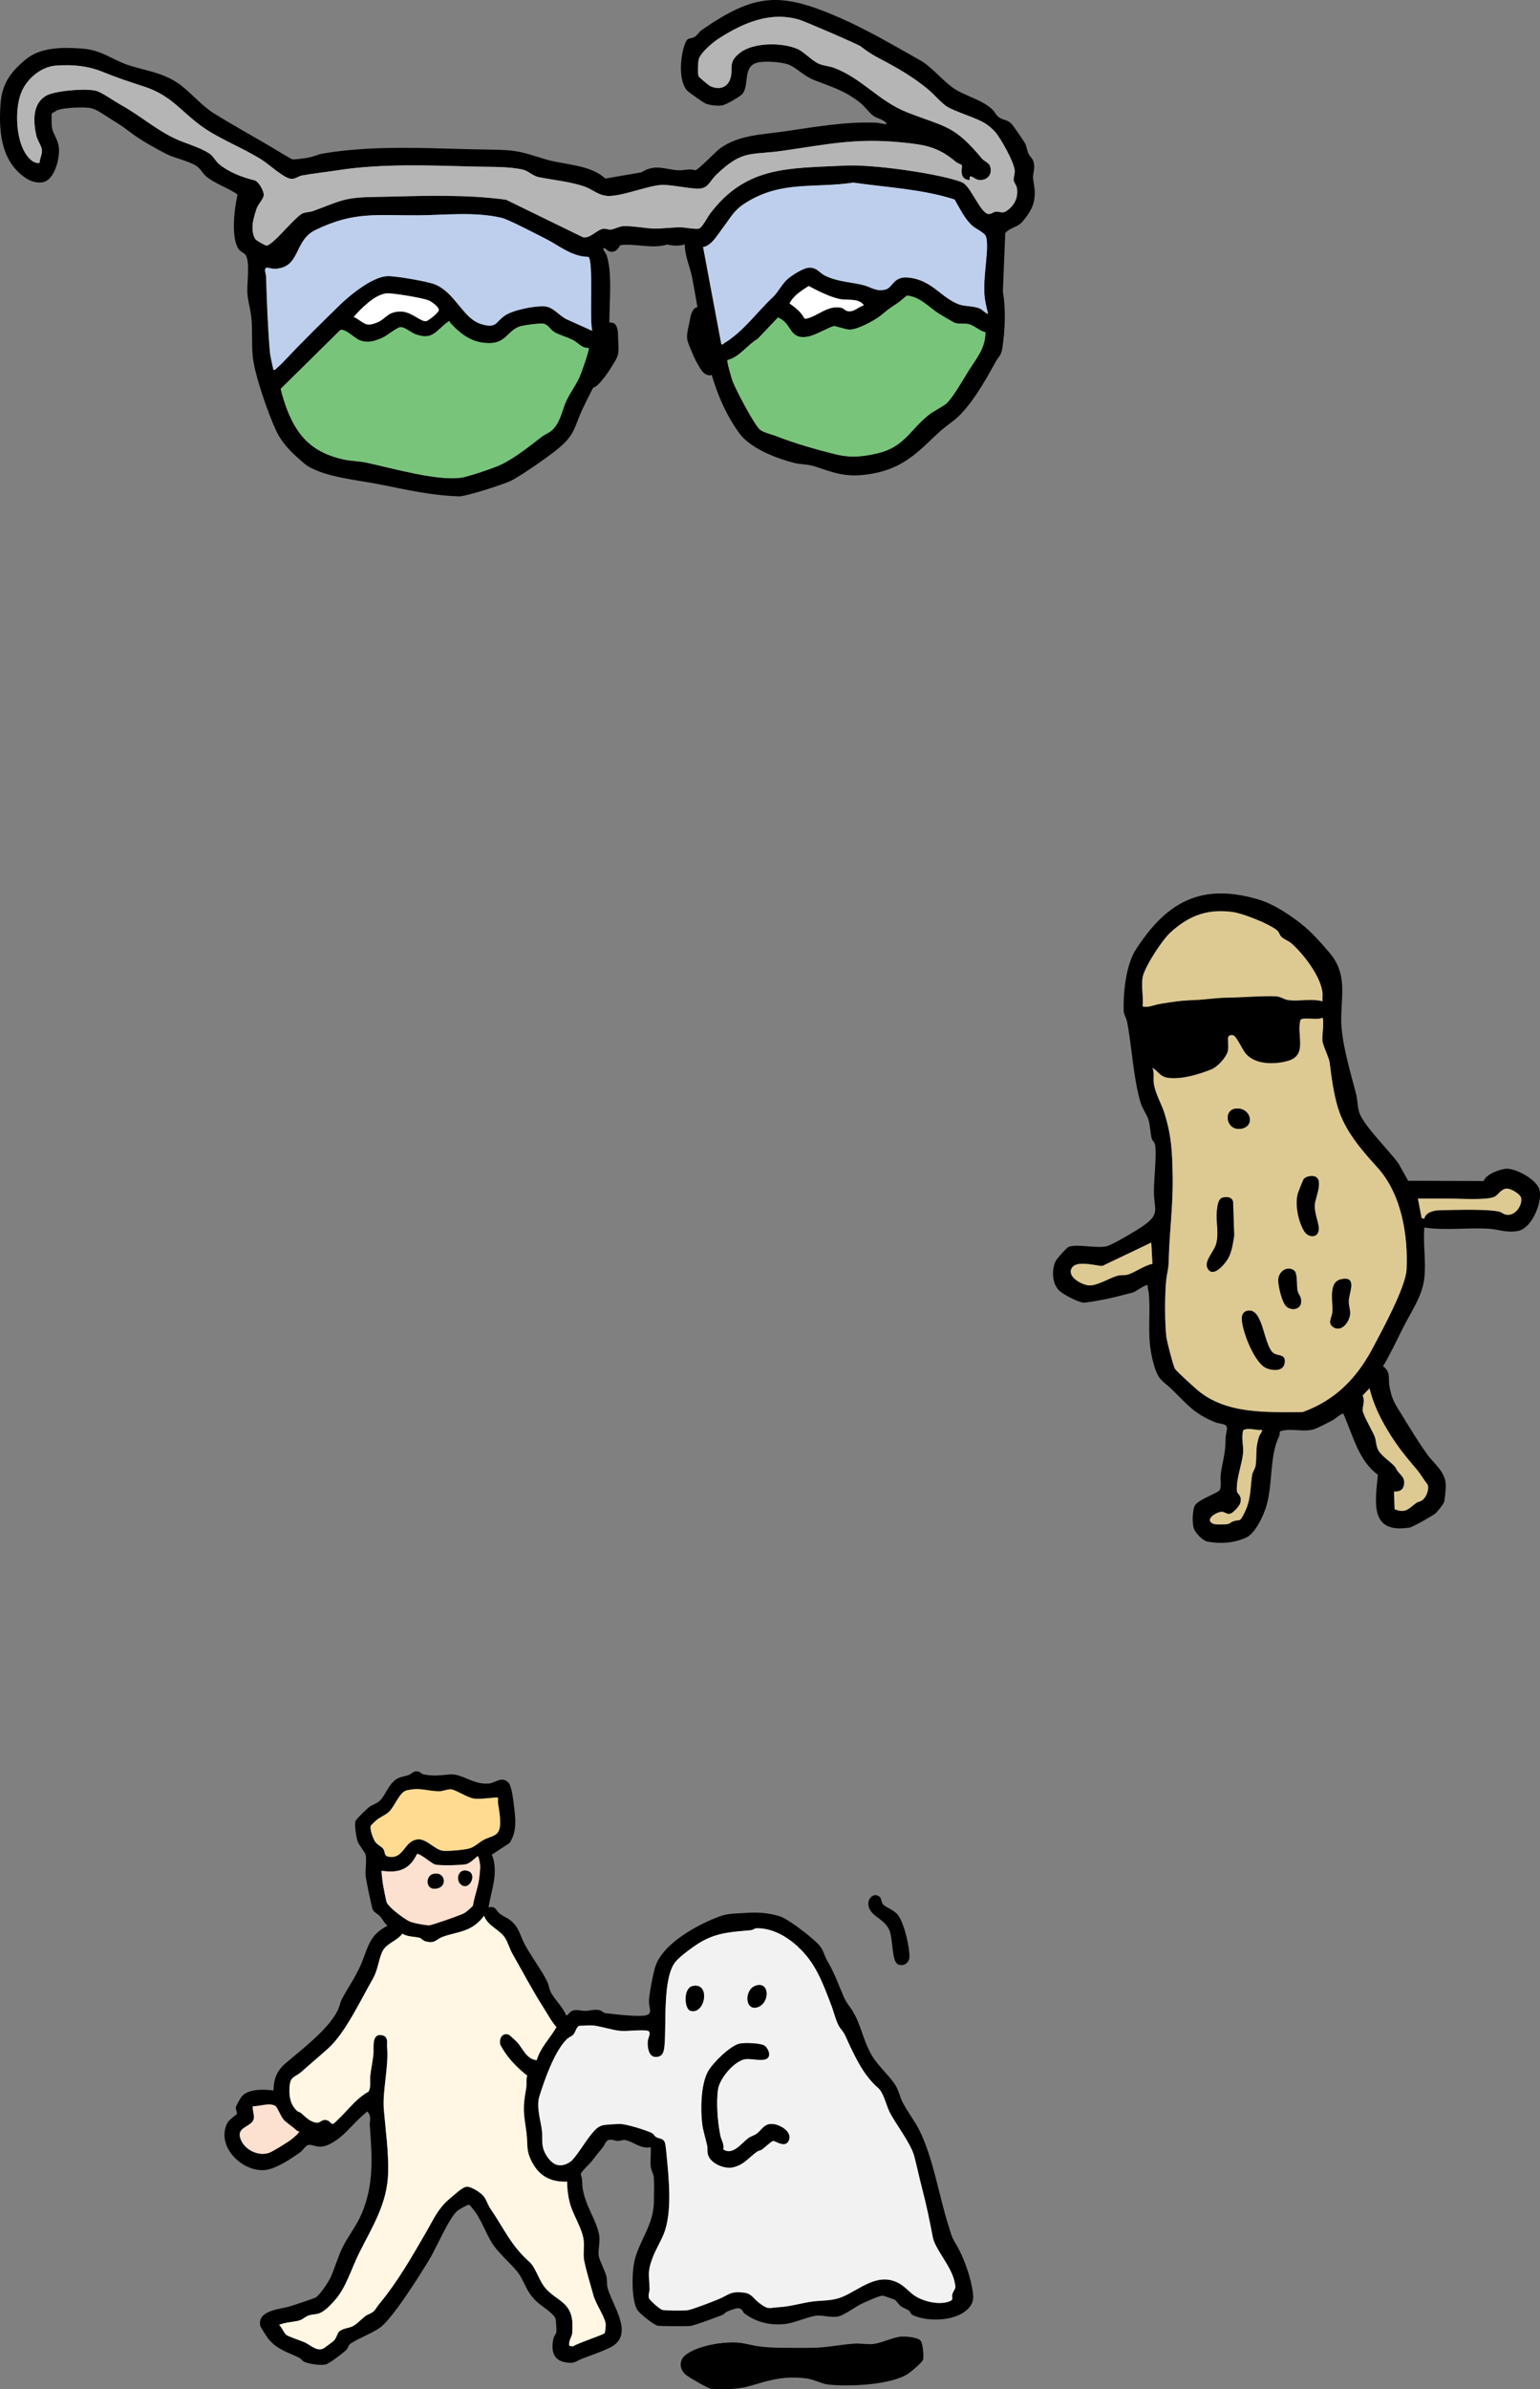
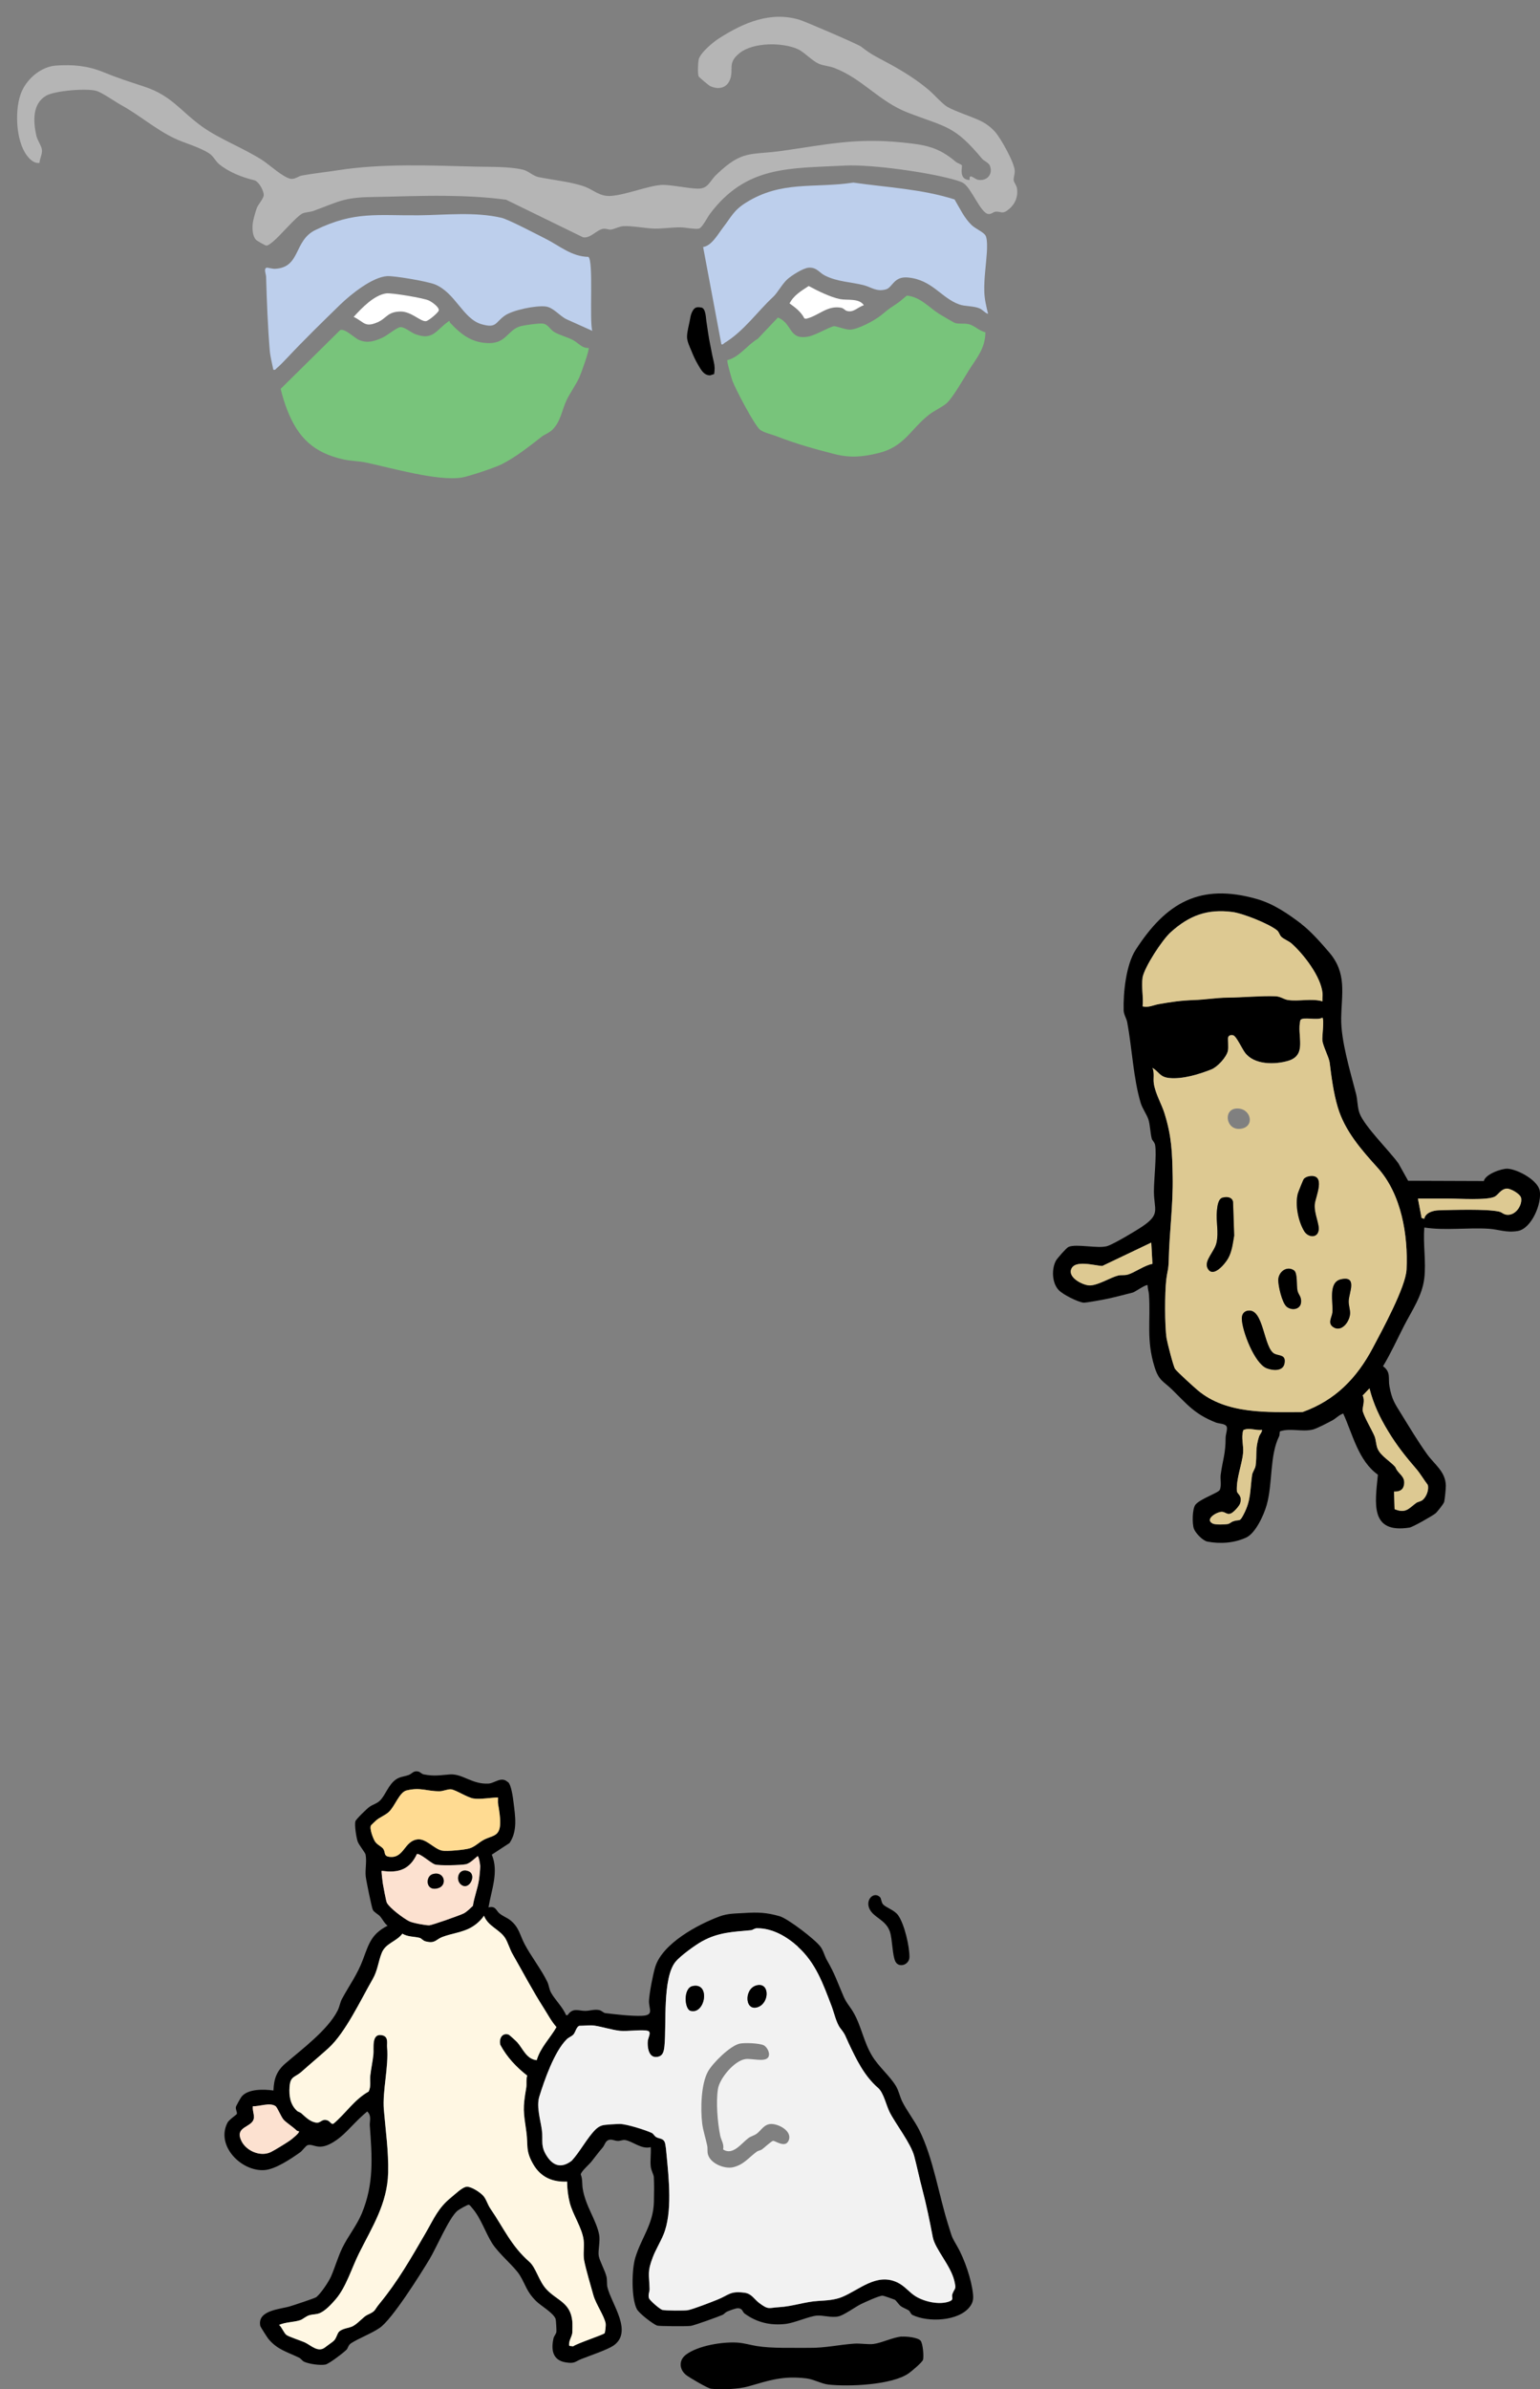
<svg xmlns="http://www.w3.org/2000/svg" id="_レイヤー_2" data-name="レイヤー 2" viewBox="0 0 233.7 362.46">
  <rect x="0" y="0" width="233.7" height="362.46" fill="#808080" stroke="none" />
  <defs>
    <style>
      .cls-1 {
        fill: #bdcfec;
      }

      .cls-2 {
        fill: #b5b5b5;
      }

      .cls-3 {
        fill: #fff;
      }

      .cls-4 {
        fill: #fff7e3;
      }

      .cls-5 {
        fill: #fce1d0;
      }

      .cls-6 {
        fill: #f2f2f2;
      }

      .cls-7 {
        fill: #78c47b;
      }

      .cls-8 {
        fill: #ddc992;
      }

      .cls-9 {
        fill: #ffdb92;
      }
    </style>
  </defs>
  <g id="_デザイン" data-name="デザイン">
    <g>
      <g>
-         <path d="M155.6,21.83c.18.34.25,1,.47,1.47.32.67.74.65.86,1.73.08.79-.22,1.44-.16,1.99.13,1.2.4,1.87.17,3.32-.2,1.25-1.01,2.4-1.83,3.34-.67.78-1.9.87-2.56,1.69l-.36,8.83c.47,2.85.33,5.66-.06,8.47-.18,1.33-.57,1.37-1.06,2.26-1.54,2.83-3.98,7.13-6.51,9-1.83,1.35-2.27,1.84-3.86,3.34-2.79,2.64-5.04,4.11-8.98,4.69-3.33.48-5.04-.19-8.02-1.19-1.07-.36-2.18-.29-3.16-.54-2.76-.7-6.7-2.22-8.38-4.55-4.99-6.91-5.55-15.63-7.15-23.68-.32-1.6-1.1-3.18-1.09-4.91-.95.25-1.73.21-2.67,0-2.27.72-4.78-.2-7.12.1-.39.65-.83,1.2-1.67.94-.34-.1-.52-.54-.92-.48.02.43.36.63.51,1.06,1.16,3.49.02,9.4.59,13.22-.71,3.67-2.63,6.7-4.19,10.02-1.44,3.05-1.07,3.95-4.01,6.32-1.36,1.1-5.41,3.94-6.95,4.69-1.13.54-6.8,2.37-7.84,2.34-4.26-.13-8.09-1.04-12.2-1.85-3.22-.63-8.07-1.05-10.86-2.81-.25-.16-1.39-1.17-1.69-1.45-1.2-1.09-2.3-2.36-2.99-3.84-1.23-2.64-3.32-8.59-3.57-11.39-.16-1.85-.01-3.85-.19-5.71-.12-1.33-.56-2.6-.62-3.95-.06-1.31.45-4.72-.29-5.66-.26-.33-.77-.42-1.09-.94-1.11-1.82-.58-6.12-.1-8.19-1.44-1.03-3.54-1.67-4.85-2.83-.44-.39-.78-1.1-1.37-1.49-1.22-.79-3.19-1.15-4.49-1.79-1.35-.66-3.81-2.06-5.01-2.93s-1.62-1.26-2.94-2.05c-.84-.5-2.55-1.74-3.39-1.97-1.05-.28-4.03-.13-5.08.19-.38.12-.68.38-1.03.54-.12.21-.06,1.87,0,2.23.18.99.98,1.77,1.06,3.18.09,1.55-.7,4.79-2.5,5.06-1.17.18-2.15-.3-3.04-1C.1,24.06-.2,19.71.08,15.77c.21-3.07,1.57-4.92,3.9-6.81,2.3-1.86,5.7-1.8,8.58-1.58,2.82.22,4.39,1.62,6.78,2.45,2.58.89,5,1.06,7.49,2.67,1.84,1.19,3.6,3.41,5.53,4.63,3.17,1.99,6.52,3.78,9.76,5.75.31.19,2.1,1.26,2.23,1.29.39.07,1.86-.16,2.34-.24.8-.13,1.67-.54,2.31-.64,8.41-1.41,16.99-.69,25.46-.59,3.93.05,4.53.29,8.17,1.42,2.96.92,6.87.79,9.23,2.97l5.46-.94c2.19-1.36,3.53-.43,5.6-.32.95.05,1.69-.29,2.58,0,.48-.04,3.07-2.82,3.84-3.37,2.8-1.98,6.29-2.04,9.51-2.5,4.69-.67,9.39-1.55,14.19-1.34.53.02,1.03.26,1.56.19-.45-.7-1.38-.77-2.02-1.21s-1.29-1.39-1.95-1.93c-2.4-1.95-4.43-2.48-7.16-3.55-1.25-.49-2.36-1.6-3.52-2.2-1-.52-3.64-.68-4.8-.47-2.55.47-1.38,3.36-2.45,4.75-.35.45-2.44,1.64-3.03,1.77-.7.15-1.87,0-2.55-.24-.33-.12-2.58-1.71-2.83-1.98-1.41-1.5-1.04-5.36-.32-7.15.42-1.04.71-.6,1.42-.99.39-.21.72-.8,1.13-1.08,8.17-5.64,11.97-5.75,21-1.8,4.09,1.79,8.28,4.26,12.19,6.46,1.53.86,3.3,2.96,4.8,4.06,1.74,1.27,4.47,1.82,6.07,3.35.38.37.59.9,1.02,1.2.84.58,1.38.22,2.18,1.33.37.51,1.6,2.29,1.82,2.7ZM130.66,7.06c-.4-.32-8.49-3.81-9.33-4.06-4.46-1.32-8.52.46-12.22,2.82-.9.58-2.83,2.19-3.08,3.2-.11.46-.19,2.27.01,2.6.08.12,1.5,1.33,1.71,1.43,1.18.56,2.49.38,3.02-.95.65-1.63-.47-2.5,1.48-4.06,2.06-1.64,6.53-1.64,8.85-.57.95.44,2.11,1.74,3.16,2.2.7.3,1.59.35,2.33.63,4.3,1.64,6.79,5.08,11.14,6.77,5.92,2.3,7.06,1.92,11.33,7.04.23.27.96.58,1.14.99.56,1.33-.45,2.44-1.8,2.17-.53-.1-1.4-1.11-1.25.04-1.76-.05-1.07-2.01-1.19-2.23-.1-.16-.68-.33-.93-.54-2.65-2.26-4.65-2.58-8.15-2.93-7.03-.71-11.43.31-18.09,1.26-4.96.71-6.06-.21-10.06,3.61-1.09,1.04-1.23,2.17-2.86,2.14-1.52-.03-4.25-.65-5.53-.56-2.03.14-5.28,1.48-7.59,1.66-1.73.14-2.69-.92-3.97-1.39-2.01-.74-4.93-1.04-7.04-1.46-.88-.18-1.52-.92-2.38-1.13-2.05-.49-4.98-.4-7.12-.46-6.9-.18-14.24-.49-20.91.54-1.8.28-3.7.48-5.48.8-.58.1-1.06.58-1.69.51-1.09-.11-3.38-2.22-4.37-2.85-2.83-1.8-6.4-3.14-9.03-5.01-3.32-2.35-4.66-4.74-8.84-6.12-2.4-.79-3.89-1.25-6.27-2.22-2.36-.96-4.61-1.16-7.16-.98-2.19.16-4.28,1.89-5.17,3.87-1.16,2.57-.95,7.52.76,9.77.45.6,1.09,1.25,1.92,1.12.02-.64.41-1.26.37-1.91-.05-.69-.69-1.45-.87-2.28-.45-2.09-.6-4.76,1.48-5.99,1.33-.78,6.19-1.17,7.65-.74.91.27,2.79,1.61,3.76,2.15,2.74,1.5,5.17,3.65,8.07,5.04,1.61.77,3.73,1.29,5.28,2.29.67.44.92,1.14,1.51,1.63,1.45,1.21,3.55,2.02,5.32,2.44.69.17,1.48,1.64,1.45,2.26-.03.56-.78,1.32-1.04,1.94-.16.39-.54,1.75-.6,2.17-.11.78-.1,1.98.42,2.62.16.2,1.45.93,1.65.93.26,0,.79-.45,1.02-.64,1.06-.86,3.48-3.78,4.44-4.24.42-.2,1.13-.19,1.65-.38,3.78-1.38,4.55-2.04,8.79-2.11,3.74-.06,7.5-.23,11.25-.18,3.11.03,6.12.16,9.2.59l11.68,5.7c1.12.19,2.06-1.11,3-1.28.48-.09.8.15,1.2.11.51-.04,1.23-.48,1.9-.52,1.38-.07,3.38.36,4.8.37,1.16.01,2.59-.21,3.89-.19.73,0,2.13.31,2.76.2.51-.09,1.31-1.72,1.68-2.21,5.53-7.38,12.06-6.92,20.52-7.36,4.01-.21,13,1.05,16.92,2.24.3.09.8.26,1.05.42,1.25.8,2.64,4.62,3.82,4.69.46.02.73-.34,1.1-.36.83-.05.96.47,1.98-.37.93-.77,1.39-1.83,1.25-3.05-.07-.6-.47-.95-.52-1.33s.18-.93.16-1.44c-.05-1.23-2.11-4.92-2.97-5.9-.62-.7-1.36-1.26-2.2-1.67-1.4-.68-3.87-1.45-5.06-2.14-.73-.43-2.04-1.91-2.8-2.55-1.82-1.53-3.68-2.7-5.75-3.85-1.91-1.06-2.8-1.37-4.55-2.75ZM149.93,47.61c-.28-1.16-.54-2.22-.57-3.41-.05-2,.26-3.93.39-5.9.04-.64.08-1.88-.15-2.45-.25-.62-1.54-1.09-2.17-1.7-1.13-1.09-1.79-2.55-2.58-3.88-4.96-1.59-10.24-1.82-15.36-2.56-5.98.89-10.89-.35-16.31,3.05-1.86,1.17-2.23,2.17-3.45,3.75-.79,1.03-1.77,2.81-3.04,2.97l2.77,14.76c.29.09.31-.1.46-.19,2.96-1.81,4.99-4.77,7.4-7,.64-.6,1.37-1.97,2.14-2.66.64-.58,2.4-1.71,3.24-1.77,1.23-.09,1.61.76,2.47,1.19,1.92.96,3.99.96,5.92,1.47,1.15.3,1.93,1.04,3.37.62.98-.29,1.16-2,3.34-1.79,3.66.36,4.98,3.07,7.74,4.08.88.32,2.15.21,3.09.6.48.2.79.67,1.29.83ZM89.29,38.97c-2.61-.06-4.4-1.71-6.54-2.78-1.32-.66-5.57-2.9-6.64-3.15-4.06-.94-8.44-.42-12.54-.38-6.36.06-9.76-.65-15.69,2.23-3.34,1.62-2.2,5.67-6.12,5.89-.43.02-1.15-.2-1.27-.17-.51.12-.11.94-.1,1.36.11,3.72.25,7.52.56,11.23.08.93.36,1.97.54,2.89.32.08.37-.13.55-.27.37-.28,1.2-1.16,1.58-1.56,2.57-2.72,5.34-5.44,8.02-8.05,1.59-1.55,4.89-4.21,7.15-4.32,1.17-.06,6.1.79,7.21,1.25,3.11,1.26,4.26,5.22,7.07,6.04,2.31.67,2.07-.26,3.53-1.29,1.24-.87,4.7-1.56,6.18-1.4,1.21.13,2.14,1.45,3.22,1.95l3.89,1.75c-.47-1.55.21-10.63-.59-11.22ZM131.08,46.31c-.71-1.11-2.52-.72-3.59-.93-1.46-.28-3.47-1.28-4.78-1.99-1.11.74-2.27,1.42-2.9,2.64.89.64,1.74,1.27,2.25,2.28l.24.05c1.95-.45,3.22-2.08,5.35-1.67.37.07.55.37.83.47,1.01.33,1.7-.57,2.59-.85ZM58.61,44.51c-1.85.25-3.73,2.24-4.94,3.56,1.62.8,1.67,1.66,3.6.83,1.41-.6,1.49-1.63,3.53-1.64,1.62-.01,3.03,1.57,3.85,1.46.4-.06,1.84-1.26,1.93-1.61.13-.51-1.11-1.36-1.54-1.54-.83-.35-5.58-1.17-6.43-1.06ZM149.54,50.39c-.92-.18-1.68-1.04-2.56-1.23-.71-.15-1.4.02-2.05-.17-.14-.04-2.18-1.24-2.46-1.42-1.54-.99-2.79-2.52-4.83-2.74-.63.49-1.08.94-1.77,1.38-1.13.72-1.24.87-2.22,1.66-.96.77-3.5,2.13-4.7,2.13-.63,0-2.12-.56-2.36-.53-.7.09-2.77,1.38-3.97,1.59-2.98.52-2.31-1.98-4.56-2.9l-3.06,3.23c-1.61.94-2.79,2.8-4.61,3.23-.12.14.63,2.78.78,3.17.45,1.23,3.35,6.79,4.21,7.42.57.42,1.84.71,2.53.98,2.75,1.08,5.82,1.95,8.76,2.69,2.37.59,4.26.43,6.63-.15,3.96-.97,4.81-3.54,7.67-5.81.79-.63,2.05-1.19,2.69-1.75.93-.82,2.64-3.82,3.35-4.96,1.22-1.94,2.52-3.34,2.54-5.83ZM68.34,49c-.11-.11-.04-.34-.17-.29-1.99,1.34-2.4,3.03-5.13,1.99-.68-.26-1.62-1.1-2.24-1.06-.58.03-2.01,1.28-2.81,1.63-1.19.51-2.14.83-3.43.34-.69-.27-2.21-1.84-2.92-1.52l-9.03,8.91c.24.99.61,2.2.99,3.19,1.66,4.23,4.02,6.51,8.55,7.52,1.09.24,2.35.25,3.41.47,3.84.81,10.93,2.88,14.57,2.27,1.04-.17,4.96-1.49,5.96-1.98,2.11-1.04,4.3-2.78,6.13-4.21.43-.34,1.1-.56,1.58-1.01,1.3-1.24,1.48-2.99,2.17-4.47.57-1.21,1.44-2.37,1.98-3.56.24-.54,1.58-4.24,1.39-4.43-1,.09-1.56-.78-2.4-1.21-.83-.43-2.1-.76-2.84-1.22-.59-.37-.93-1.17-1.71-1.26-.57-.07-3.01.25-3.58.46-1.78.65-2.04,2.5-4.53,2.5-2.59,0-4.24-1.25-5.92-3.05Z" />
        <path class="cls-2" d="M130.66,7.06c1.74,1.38,2.64,1.69,4.55,2.75,2.07,1.15,3.93,2.32,5.75,3.85.76.64,2.07,2.13,2.8,2.55,1.19.69,3.67,1.46,5.06,2.14.84.41,1.59.98,2.2,1.67.86.97,2.93,4.66,2.97,5.9.02.51-.21,1.07-.16,1.44s.45.73.52,1.33c.14,1.22-.32,2.28-1.25,3.05-1.01.84-1.14.32-1.98.37-.37.02-.64.39-1.1.36-1.18-.06-2.57-3.89-3.82-4.69-.25-.16-.75-.33-1.05-.42-3.91-1.19-12.9-2.45-16.92-2.24-8.46.44-14.99-.02-20.52,7.36-.36.49-1.17,2.12-1.68,2.21-.63.11-2.03-.19-2.76-.2-1.29-.01-2.73.21-3.89.19-1.42-.02-3.42-.45-4.8-.37-.66.04-1.38.48-1.9.52-.4.03-.72-.2-1.2-.11-.94.17-1.88,1.47-3,1.28l-11.68-5.7c-3.09-.42-6.1-.55-9.2-.59-3.75-.04-7.52.12-11.25.18-4.24.07-5.01.73-8.79,2.11-.52.19-1.22.18-1.65.38-.96.46-3.38,3.38-4.44,4.24-.23.19-.75.64-1.02.64-.2,0-1.49-.73-1.65-.93-.53-.64-.54-1.84-.42-2.62.06-.42.44-1.78.6-2.17.25-.62,1.01-1.38,1.04-1.94.03-.62-.75-2.1-1.45-2.26-1.77-.42-3.87-1.23-5.32-2.44-.59-.49-.84-1.2-1.51-1.63-1.55-1-3.67-1.52-5.28-2.29-2.9-1.39-5.34-3.54-8.07-5.04-.97-.53-2.85-1.88-3.76-2.15-1.46-.43-6.33-.04-7.65.74-2.09,1.23-1.94,3.9-1.48,5.99.18.83.82,1.59.87,2.28.04.64-.35,1.27-.37,1.91-.82.13-1.46-.52-1.92-1.12-1.71-2.25-1.92-7.2-.76-9.77.89-1.99,2.99-3.72,5.17-3.87,2.56-.18,4.8.02,7.16.98,2.38.97,3.87,1.43,6.27,2.22,4.18,1.38,5.52,3.77,8.84,6.12,2.63,1.86,6.2,3.2,9.03,5.01.99.63,3.28,2.74,4.37,2.85.63.07,1.11-.41,1.69-.51,1.78-.32,3.68-.52,5.48-.8,6.66-1.04,14-.72,20.91-.54,2.13.05,5.06-.03,7.12.46.86.21,1.5.95,2.38,1.13,2.1.43,5.03.72,7.04,1.46,1.27.47,2.24,1.53,3.97,1.39,2.3-.18,5.55-1.52,7.59-1.66,1.28-.09,4.02.53,5.53.56,1.63.03,1.77-1.1,2.86-2.14,4-3.82,5.1-2.9,10.06-3.61,6.67-.95,11.06-1.97,18.09-1.26,3.5.35,5.5.67,8.15,2.93.25.21.84.38.93.54.13.21-.56,2.18,1.19,2.23-.15-1.15.72-.14,1.25-.04,1.35.27,2.36-.84,1.8-2.17-.17-.4-.91-.72-1.14-.99-4.27-5.12-5.41-4.75-11.33-7.04-4.35-1.69-6.84-5.13-11.14-6.77-.74-.28-1.63-.32-2.33-.63-1.05-.46-2.21-1.76-3.16-2.2-2.33-1.07-6.79-1.07-8.85.57-1.95,1.55-.84,2.43-1.48,4.06-.53,1.33-1.83,1.52-3.02.95-.21-.1-1.63-1.31-1.71-1.43-.2-.33-.12-2.14-.01-2.6.24-1.01,2.17-2.62,3.08-3.2,3.7-2.36,7.77-4.15,12.22-2.82.84.25,8.93,3.74,9.33,4.06Z" />
        <path class="cls-7" d="M68.34,49c1.69,1.8,3.33,3.05,5.92,3.05,2.49,0,2.76-1.85,4.53-2.5.57-.21,3.01-.53,3.58-.46.78.09,1.11.9,1.71,1.26.74.46,2.02.79,2.84,1.22.84.43,1.4,1.3,2.4,1.21.19.19-1.14,3.89-1.39,4.43-.54,1.2-1.41,2.35-1.98,3.56-.69,1.48-.87,3.23-2.17,4.47-.48.45-1.14.67-1.58,1.01-1.83,1.43-4.02,3.17-6.13,4.21-1.01.5-4.92,1.81-5.96,1.98-3.64.61-10.73-1.46-14.57-2.27-1.05-.22-2.31-.23-3.41-.47-4.53-1.01-6.89-3.28-8.55-7.52-.39-.99-.75-2.19-.99-3.19l9.03-8.91c.71-.32,2.22,1.25,2.92,1.52,1.28.5,2.24.17,3.43-.34.81-.35,2.23-1.6,2.81-1.63.63-.03,1.56.8,2.24,1.06,2.73,1.04,3.15-.65,5.13-1.99.13-.05.06.17.17.29Z" />
        <path class="cls-1" d="M149.93,47.61c-.5-.16-.81-.63-1.29-.83-.94-.39-2.21-.28-3.09-.6-2.76-1.01-4.07-3.72-7.74-4.08-2.18-.22-2.36,1.5-3.34,1.79-1.44.42-2.22-.31-3.37-.62-1.93-.5-4-.5-5.92-1.47-.86-.43-1.24-1.28-2.47-1.19-.84.06-2.6,1.19-3.24,1.77-.77.7-1.49,2.06-2.14,2.66-2.41,2.23-4.43,5.19-7.4,7-.15.09-.17.27-.46.19l-2.77-14.76c1.27-.16,2.25-1.94,3.04-2.97,1.22-1.58,1.58-2.58,3.45-3.75,5.42-3.4,10.33-2.15,16.31-3.05,5.12.74,10.4.97,15.36,2.56.79,1.33,1.45,2.79,2.58,3.88.63.61,1.93,1.09,2.17,1.7.23.57.19,1.81.15,2.45-.13,1.97-.44,3.9-.39,5.9.03,1.2.29,2.25.57,3.41Z" />
        <path class="cls-1" d="M89.29,38.97c.81.59.12,9.67.59,11.22l-3.89-1.75c-1.08-.5-2.01-1.82-3.22-1.95-1.48-.16-4.94.53-6.18,1.4-1.46,1.03-1.22,1.96-3.53,1.29-2.81-.82-3.96-4.78-7.07-6.04-1.12-.45-6.04-1.3-7.21-1.25-2.25.11-5.55,2.77-7.15,4.32-2.68,2.61-5.46,5.32-8.02,8.05-.37.39-1.21,1.27-1.58,1.56-.18.14-.23.36-.55.27-.18-.92-.46-1.96-.54-2.89-.31-3.71-.45-7.52-.56-11.23-.01-.41-.41-1.24.1-1.36.12-.03.85.19,1.27.17,3.92-.22,2.78-4.27,6.12-5.89,5.93-2.88,9.33-2.17,15.69-2.23,4.1-.04,8.48-.56,12.54.38,1.07.25,5.32,2.49,6.64,3.15,2.15,1.07,3.94,2.72,6.54,2.78Z" />
        <path class="cls-7" d="M149.54,50.39c-.02,2.49-1.32,3.89-2.54,5.83-.71,1.13-2.42,4.14-3.35,4.96-.63.56-1.9,1.12-2.69,1.75-2.86,2.27-3.71,4.84-7.67,5.81-2.37.58-4.26.75-6.63.15-2.94-.74-6.01-1.61-8.76-2.69-.69-.27-1.96-.56-2.53-.98-.85-.63-3.75-6.2-4.21-7.42-.15-.4-.9-3.04-.78-3.17,1.83-.44,3.01-2.3,4.61-3.23l3.06-3.23c2.26.92,1.58,3.42,4.56,2.9,1.2-.21,3.27-1.5,3.97-1.59.23-.03,1.73.53,2.36.53,1.2,0,3.73-1.36,4.7-2.13.98-.78,1.09-.94,2.22-1.66.69-.44,1.14-.89,1.77-1.38,2.04.22,3.29,1.75,4.83,2.74.28.18,2.32,1.38,2.46,1.42.65.19,1.35.02,2.05.17.88.18,1.64,1.05,2.56,1.23Z" />
        <path class="cls-3" d="M58.61,44.51c.85-.11,5.6.7,6.43,1.06.43.18,1.67,1.03,1.54,1.54-.09.34-1.53,1.55-1.93,1.61-.82.11-2.22-1.47-3.85-1.46-2.03.02-2.12,1.04-3.53,1.64-1.93.82-1.98-.04-3.6-.83,1.21-1.32,3.09-3.31,4.94-3.56Z" />
        <path class="cls-3" d="M131.08,46.31c-.9.27-1.58,1.18-2.59.85-.28-.09-.46-.39-.83-.47-2.14-.41-3.4,1.22-5.35,1.67l-.24-.05c-.51-1.01-1.36-1.64-2.25-2.28.62-1.23,1.79-1.91,2.9-2.64,1.31.71,3.32,1.71,4.78,1.99,1.07.21,2.88-.18,3.59.93Z" />
-         <path d="M89.46,58.86c.9.12,1.47-.67,1.99-1.29s.95-1.26,1.37-1.95c.33-.54.87-1.29.98-1.94.15-.88-.02-1.92-.01-2.81,0-.46-.05-.9-.21-1.3-.22-.53-.52-.64-1.09-.64-.74-.13-1.01,1.34-1.19,1.88-.39,1.18-.74,2.36-1.19,3.52-.31.8-.58,1.59-.92,2.38-.28.65-.37,1.17-.37,1.87,0-.05.65.34.65.29Z" />
        <path d="M107.69,56.94c-.91-.03-1.34-.9-1.75-1.59s-.73-1.4-1.03-2.15c-.24-.58-.65-1.42-.65-2.08,0-.89.33-1.89.47-2.77.07-.46.19-.88.42-1.25.3-.49.62-.55,1.18-.46.76,0,.78,1.49.86,2.05.19,1.23.34,2.45.6,3.67.17.84.31,1.66.52,2.5.17.68.17,1.22.06,1.91,0-.05-.69.23-.69.18Z" />
      </g>
      <g>
        <path d="M77.11,270.36c.49.45.73,2.35.82,3.07.26,2.1.64,4.34-.61,6.17l-2.69,1.76c1.1,2.6-.07,5.38-.5,8,1.1-.27,1.13.46,1.65.9s1.13.64,1.61,1.01c1.39,1.08,1.48,2.26,2.22,3.66.95,1.81,2.61,3.96,3.46,5.75.24.5.25,1.09.57,1.65.63,1.1,1.79,2.2,2.26,3.38h.23c.82-1.22,1.69-.63,2.72-.65.66-.01,1.3-.26,2.04-.13.43.07.66.43.97.47,1.58.19,3.93.47,5.52.41,2-.08,1.02-1.04,1.11-2.38.07-1.14.6-3.94.95-5.06,1.12-3.55,6.44-6.4,9.7-7.62,1.33-.5,2.48-.45,3.87-.54,1.99-.13,3.32-.08,5.3.49,1.26.36,5.38,3.52,6.19,4.61.47.63.62,1.41.98,2.04,1.26,2.19,1.59,3.34,2.55,5.55.44,1,.9,1.42,1.4,2.26,1.29,2.14,1.58,4.53,2.93,6.75,1.01,1.66,2.65,2.99,3.58,4.52.44.72.62,1.66.97,2.37.71,1.44,1.87,2.9,2.61,4.38,2.12,4.26,2.95,9.88,4.42,14.48.56,1.76.41,1.55,1.32,3.12,1.11,1.92,2.19,5.08,2.4,7.29.07.71-.02,1.25-.46,1.84-1.69,2.27-6.38,2.42-8.71,1.29-.31-.15-.36-.52-.54-.66-.29-.22-.94-.45-1.26-.69-.25-.19-.73-.87-.87-.96-.09-.05-1.78-.64-1.88-.63-.54,0-2.7,1-3.32,1.3-.83.41-2.56,1.68-3.39,1.85-1.11.23-2.34-.2-3.28-.12-1.2.11-3.29,1.07-4.65,1.25-2.31.29-4.43-.19-6.3-1.56-.35-.26-.28-.77-.99-.81-.35-.02-1.35.37-1.71.53-.24.11-.4.36-.64.47-.68.3-4.25,1.59-4.84,1.68-.5.08-4.85.06-5.12-.05-.66-.27-2.71-1.84-3.06-2.5-.85-1.65-.78-5.98-.24-7.77.91-3.03,2.74-5.08,2.83-8.46.03-1.09.05-2.74-.01-3.8-.02-.36-.41-1.02-.47-1.6-.1-.93.07-1.99,0-2.94-1.41.39-2.78-.93-3.93-1.08-.31-.04-.69.15-1.08.14s-.76-.21-1.11-.19c-.78.04-.81.78-1.19,1.21-.67.77-1.06,1.33-1.69,2.12-.33.42-1.61,1.52-1.62,1.96.29.68.19,1.43.29,2.09.41,2.67,2.07,4.78,2.5,7.03.19,1.02-.2,2.44-.06,3.22s.94,2.19,1.17,3.13c.13.54.04,1.14.14,1.59.59,2.54,3.97,6.8.91,8.9-.9.61-3.65,1.55-4.82,2.01-1.02.4-1.01.76-2.43.52-2.02-.34-2.21-1.97-1.83-3.66.08-.36.4-.63.44-1,.02-.2-.06-1.75-.12-1.92-.35-.95-2.21-1.96-2.99-2.74-1.46-1.47-1.54-2.42-2.45-3.9-.8-1.31-3.16-3.2-4.2-4.85-1.02-1.61-1.7-3.83-3.05-5.37-.15-.17-.26-.38-.49-.47-.19-.03-1.53.75-1.73.92-1.29,1.11-3.17,5.59-4.24,7.36-1.37,2.27-5.65,9.1-7.55,10.4-1.24.86-3.21,1.59-4.34,2.33-.46.3-.46.75-.69.98-.46.46-2.68,2.17-3.22,2.26-.84.14-2.42-.08-3.21-.43-.3-.13-.47-.48-.8-.63-1.81-.88-3.27-1.2-4.63-2.84-.15-.18-1.2-1.81-1.23-1.96-.5-2.41,3.06-2.53,4.51-2.98.57-.17,3.79-1.23,4-1.4.7-.57,1.87-2.32,2.24-3.16.61-1.41,1.03-2.93,1.71-4.33.85-1.74,2.17-3.36,2.93-5.17,1.9-4.54,1.57-8.61,1.23-13.37-.05-.66.32-1.45-.39-2.13-.66.55-1.29,1.15-1.89,1.76-1.16,1.17-2.22,2.41-3.8,3.19-1.82.9-2.49-.07-3.33.15-.3.08-.82.85-1.15,1.09-1.4.99-3.73,2.57-5.41,2.7-3.52.27-7.45-3.71-5.62-7.2.23-.44,1.4-1.22,1.42-1.32.06-.3-.22-.66-.15-1.05.04-.19.69-1.34.85-1.55.96-1.23,3.42-1.15,4.85-.95.06-1.76.48-2.97,1.83-4.12,2.51-2.16,6.4-5.05,7.9-7.99.29-.57.39-1.26.64-1.74,1.19-2.21,2.36-3.71,3.25-6.12s1.29-3.79,3.7-5.03c-.51-.38-.77-1.01-1.17-1.45-.25-.28-.8-.53-1.06-.93-.16-.24-1.03-4.51-1.09-5.1-.11-1.05.18-2.23-.02-3.31-.05-.29-1.03-1.48-1.2-1.98-.21-.61-.5-2.47-.35-3.06.09-.33,1.74-1.91,2.11-2.18.54-.4,1.18-.5,1.68-1.03.78-.82,1.23-2.31,2.3-3.1.67-.49,1.25-.45,1.99-.72.54-.19.7-.7,1.47-.53.3.07.5.38.84.44,1.64.31,2.43.11,3.97,0,1.93-.12,3.35,1.53,5.84,1.39.97-.06,1.94-1.15,2.93-.23ZM75.57,272.69c-1.1.01-2.66.32-3.73.15-.93-.15-2.61-1.28-3.38-1.39-.45-.06-1.22.28-1.72.29-1.98.02-2.88-.66-5.05-.12-1.1.27-1.78,2.46-2.73,3.3-.53.47-1.28.75-1.83,1.2-.08.06-.78.73-.81.77-.32.43.3,2.02.58,2.46.33.52.99.76,1.26,1.13.36.51.02,1.07.87,1.2,2.31.35,2.27-2.44,4.38-2.64,1.28-.12,2.52,1.49,3.69,1.71.72.13,3.47-.13,4.18-.35.79-.25,1.37-.87,2.08-1.26,1.33-.73,2.5-.46,2.54-2.55.02-.95-.15-1.96-.31-2.88-.06-.33,0-.68-.02-1.02ZM57.93,283.81c-.07.07.14,1.69.18,1.96.07.45.48,2.68.61,2.89.48.84,2.52,2.35,3.39,2.8.49.25,2.51.64,3.05.61.41-.02,4.7-1.53,5.21-1.8s.99-.76,1.4-1.15c.2-1.34.73-2.66.93-3.99.06-.44.18-1.63.18-2.04,0-.21-.2-1.51-.4-1.51-.47.39-1.19,1.11-1.78,1.23-.74.15-4.1.25-4.72.02s-2.18-1.66-2.7-1.58c-1.1,2.37-2.81,2.93-5.34,2.55ZM81.44,312.53c.57-1.91,2.01-3.28,2.99-4.99-.79-.9-1.32-1.93-1.95-2.92-1.67-2.61-3.15-5.44-4.71-8.16-.4-.7-.71-1.75-1.1-2.39-.82-1.35-2.61-1.79-3.24-3.43-.48.73-1.24,1.38-2,1.81-1.33.74-2.91.88-4.31,1.41-1.02.39-1.08,1.04-2.52.68-.45-.11-.64-.45-.9-.53-.76-.23-1.86-.13-2.65-.65-.9,1.21-2.53,1.43-3.13,2.91-.54,1.34-.6,2.64-1.39,4.01-1.8,3.12-4.12,8.1-6.7,10.45-1.3,1.18-2.73,2.37-4.07,3.56-1.03.92-1.71.64-1.83,2.3-.1,1.35.08,2.68,1.13,3.65.17.15.45.19.62.34.67.58,1.28,1.26,2.23,1.44.78.15.93-.72,1.87-.29.31.14.49.63.83.44,1.87-1.56,3.14-3.64,5.32-4.86.39-.78.16-1.65.25-2.45.12-1.06.36-2.12.47-3.18.1-.91-.36-3.25,1.32-2.91,1.02.21.7,1.21.76,1.79.27,3.02-.73,6.67-.49,9.52.28,3.22.73,6.27.65,9.53-.11,4.72-2.46,8.3-4.43,12.26-1.12,2.26-1.96,5.12-3.53,6.95-.6.7-1.59,1.79-2.48,2.13-.54.2-.95.14-1.47.28-.6.17-1.01.62-1.45.77-.88.3-2.23.28-3.18.71.41.37.72,1.22,1.1,1.52.36.29,2.19.86,2.82,1.15.91.43,2,1.59,3.06.73.43-.35.93-.67,1.27-.95.46-.39.53-1.18.9-1.48.54-.44,1.44-.5,1.96-.74.79-.37,1.65-1.45,2.24-1.73,1.42-.66.94-.58,1.9-1.75,2.8-3.41,4.74-6.85,6.96-10.66,1.3-2.24,1.9-3.83,3.92-5.45.57-.45,1.71-1.6,2.38-1.6.71,0,2,.85,2.46,1.37.46.51.65,1.32,1.08,1.94,2.02,2.95,3.14,5.64,5.91,8.07,1,.87,1.44,2.9,2.55,4.12,1.62,1.79,3.68,1.99,3.98,4.92.02.2.02,1.51,0,1.73-.06.63-.62,1.29-.46,1.99l.59.07c.54-.43,4.63-1.77,4.77-1.99.08-.12.2-1.21.16-1.43-.18-1.14-1.49-2.99-1.87-4.34s-1.15-3.94-1.4-5.27c-.18-.94.05-2.09-.08-3.1-.23-1.84-1.64-3.82-2.11-5.67-.25-.98-.4-2.17-.39-3.18-2.22.09-3.98-.66-5.12-2.59-1.25-2.12-.78-2.88-1.07-4.96-.44-3.13-.57-3.47-.02-6.67.1-.57-.05-1.25.15-1.86-1.67-1.31-3.07-2.79-4.08-4.67-.23-.87.24-1.87,1.24-1.57.13.04,1.21,1.03,1.35,1.2.85.98,1.4,2.54,2.92,2.69ZM121.08,295.33c-1.7-1.53-3.82-2.79-6.2-2.79-.41,0-.62.27-.94.3-2.72.25-4.92.31-7.39,1.67-1.05.57-3.33,2.23-4.04,3.11-2.01,2.48-1.35,9.5-1.68,12.77-.09.92-.27,1.69-1.35,1.68-1.09-.01-1.27-1.6-1.18-2.45.04-.42.57-1.33.04-1.5-.84-.27-3.18.1-4.27-.02-1.16-.13-2.7-.61-3.82-.78-.7-.11-1.62.03-2.34.02-.45.14-.59.97-.9,1.32-.26.29-.72.43-1.02.73-1.88,1.86-3.41,6.27-4.16,8.71-.46,1.51.2,3.59.39,5.02.23,1.66-.27,2.46.83,4.09,1.02,1.5,2.28,1.69,3.71.59,1.25-1.36,2.37-3.54,3.65-4.77.27-.26.63-.49,1-.59.44-.12,2.14-.21,2.66-.21,1,0,3.91.92,4.85,1.37.24.11.39.47.65.62.46.27,1.04.15,1.3.77.14.34.23,1.48.28,1.95.34,3.58.91,8.72-.47,12.07-.48,1.16-1.19,2.29-1.63,3.46-.83,2.21-.55,2.49-.48,4.79.01.43-.26.84-.09,1.4.11.35,1.64,1.67,2.03,1.78.36.11,3.48.12,3.87.04.89-.18,3.58-1.23,4.56-1.63,1.67-.68,1.85-1.31,4.04-1.02,1.09.15,1.44.98,2.24,1.57,1.44,1.08,1.42.71,3.02.62,2.04-.12,3.92-.82,5.88-.94,1.24-.08,2.54-.13,3.68-.61,2.62-1.09,5.23-3.68,8.35-2.21,1.16.54,1.82,1.52,2.8,2.12,1.35.83,3.6,1.34,5.11.77.76-.28.27-.62.46-1.12.35-.96.64-.59.29-2.02-.55-2.3-2.92-4.81-3.26-6.59-.48-2.49-.98-4.92-1.63-7.42-.42-1.58-.76-3.26-1.18-4.85-.51-1.97-2.84-4.92-3.75-6.73-.52-1.03-.89-2.91-1.75-3.66-2.08-1.82-3.27-4.27-4.47-6.8-.54-1.15-.45-1.22-1.25-2.25-.62-.79-.97-2.44-1.35-3.41-1.28-3.32-2.37-6.5-5.1-8.95ZM45.37,323.33c-.14-.01-.29-.06-.39-.16-.58-.55-1.49-1.13-1.92-1.58-.41-.44-.95-1.87-1.25-2.08-.86-.61-2.49.09-3.43.01-.14.88.53,1.71-.17,2.45-.78.82-2.5.95-1.56,2.85.75,1.5,2.91,2.44,4.47,1.65.63-.31,2.26-1.31,2.87-1.74.24-.17,1.53-1.19,1.38-1.4Z" />
        <path d="M136.88,354.48c.64-.06,2.41.12,2.82.61.35.41.52,2.4.37,2.9-.11.38-1.79,1.8-2.21,2.08-2.57,1.75-9.01,2.02-12.15,1.68-1.01-.11-2.29-.82-3.35-.94-3.58-.42-5.56.29-8.78,1.21-1.51.43-4.11.54-5.68.36-.5-.06-3.31-1.7-3.79-2.09-1.02-.82-1.13-2.19-.07-3.03,1.81-1.43,5.73-2.05,7.98-1.87.94.08,1.92.37,2.84.52,2.23.37,5.58.25,7.96.27,2.48.02,4.49-.48,6.84-.64.91-.06,2.12.16,2.91.05,1.28-.17,2.88-1,4.28-1.13Z" />
        <path d="M133.55,287.81c.18.18.19.78.44,1.07.45.52,1.72.86,2.3,1.67.95,1.31,1.75,4.76,1.72,6.36-.02,1.16-1.57,1.68-2.11.7-.49-.9-.46-3.35-.85-4.55-.61-1.85-2.53-2.14-3.13-3.54s.73-2.61,1.63-1.71Z" />
        <path class="cls-6" d="M121.08,295.33c2.73,2.46,3.83,5.64,5.1,8.95.38.98.73,2.63,1.35,3.41.8,1.02.71,1.1,1.25,2.25,1.2,2.54,2.38,4.99,4.47,6.8.86.75,1.23,2.63,1.75,3.66.91,1.81,3.24,4.76,3.75,6.73.42,1.6.76,3.27,1.18,4.85.66,2.49,1.15,4.93,1.63,7.42.34,1.78,2.71,4.29,3.26,6.59.34,1.43.06,1.05-.29,2.02-.18.5.31.83-.46,1.12-1.51.56-3.76.05-5.11-.77-.98-.6-1.65-1.58-2.8-2.12-3.13-1.47-5.73,1.12-8.35,2.21-1.15.48-2.44.53-3.68.61-1.96.12-3.84.82-5.88.94-1.6.09-1.58.46-3.02-.62-.8-.6-1.15-1.43-2.24-1.57-2.19-.3-2.37.34-4.04,1.02-.98.4-3.67,1.45-4.56,1.63-.39.08-3.51.07-3.87-.04-.39-.12-1.92-1.44-2.03-1.78-.17-.55.11-.97.09-1.4-.07-2.3-.36-2.58.48-4.79.44-1.17,1.15-2.29,1.63-3.46,1.38-3.35.81-8.49.47-12.07-.04-.46-.13-1.61-.28-1.95-.26-.61-.84-.5-1.3-.77-.26-.15-.42-.5-.65-.62-.94-.45-3.84-1.36-4.85-1.37-.52,0-2.22.09-2.66.21-.37.1-.72.32-1,.59-1.27,1.23-2.4,3.42-3.65,4.77-1.43,1.1-2.69.92-3.71-.59-1.11-1.63-.61-2.43-.83-4.09-.19-1.43-.85-3.52-.39-5.02.75-2.43,2.27-6.84,4.16-8.71.3-.3.76-.44,1.02-.73.32-.35.45-1.18.9-1.32.73,0,1.64-.13,2.34-.02,1.12.17,2.66.66,3.82.78,1.09.12,3.43-.24,4.27.02.53.17,0,1.08-.04,1.5-.09.85.09,2.44,1.18,2.45,1.07.01,1.26-.76,1.35-1.68.32-3.28-.33-10.29,1.68-12.77.71-.87,2.99-2.53,4.04-3.11,2.47-1.36,4.67-1.42,7.39-1.67.32-.03.53-.3.94-.3,2.38,0,4.5,1.26,6.2,2.79ZM115.11,301.14c-2.17.19-2.21,3.86-.28,3.4,1.87-.45,2.04-3.55.28-3.4ZM105.09,301.3c-1.44.33-1.21,3.48-.32,3.74,2.25.66,3.1-4.38.32-3.74ZM116.53,312.17c.45-.54-.07-1.61-.63-1.89-.67-.33-2.93-.41-3.66-.25-1.45.33-4.09,2.94-4.81,4.24-1.06,1.93-1.13,5.7-.87,7.87.14,1.12.54,2.28.76,3.36.09.43-.01.86.11,1.32.37,1.41,2.55,2.28,3.87,1.95,1.62-.41,2.31-1.46,3.53-2.34.24-.18.56-.19.78-.34.33-.23,1.42-1.25,1.7-1.31.31-.06,1.83,1.15,2.36-.03.64-1.44-1.53-2.58-2.69-2.53-1.06.05-1.46.98-2.17,1.49-.38.27-.89.38-1.25.66-1.05.78-2.35,2.69-3.83,1.71.19-.77-.3-1.44-.43-2.07-.41-2.01-.67-5.07-.35-7.1.25-1.61,2.5-4.33,4.2-4.54.94-.11,2.83.45,3.37-.2Z" />
        <path class="cls-4" d="M81.44,312.53c-1.52-.15-2.07-1.72-2.92-2.69-.15-.17-1.22-1.16-1.35-1.2-1.01-.31-1.47.69-1.24,1.57,1.01,1.88,2.41,3.36,4.08,4.67-.2.61-.05,1.29-.15,1.86-.55,3.2-.42,3.54.02,6.67.29,2.08-.17,2.84,1.07,4.96,1.14,1.93,2.9,2.68,5.12,2.59-.01,1.01.14,2.2.39,3.18.47,1.85,1.88,3.83,2.11,5.67.13,1-.1,2.15.08,3.1.25,1.32,1.01,3.87,1.4,5.27s1.69,3.19,1.87,4.34c.04.22-.08,1.31-.16,1.43-.14.22-4.23,1.56-4.77,1.99l-.59-.07c-.16-.7.39-1.36.46-1.99.02-.22.03-1.53,0-1.73-.29-2.93-2.35-3.13-3.98-4.92-1.11-1.23-1.55-3.25-2.55-4.12-2.77-2.43-3.88-5.12-5.91-8.07-.42-.62-.62-1.43-1.08-1.94-.46-.51-1.75-1.37-2.46-1.37-.67,0-1.82,1.15-2.38,1.6-2.02,1.62-2.62,3.21-3.92,5.45-2.22,3.82-4.16,7.25-6.96,10.66-.96,1.17-.49,1.09-1.9,1.75-.59.28-1.45,1.36-2.24,1.73-.52.24-1.42.3-1.96.74-.37.3-.44,1.09-.9,1.48-.34.29-.84.61-1.27.95-1.06.86-2.15-.3-3.06-.73-.63-.29-2.45-.87-2.82-1.15-.38-.3-.69-1.15-1.1-1.52.96-.43,2.3-.41,3.18-.71.45-.15.86-.6,1.45-.77.51-.14.93-.08,1.47-.28.89-.34,1.88-1.43,2.48-2.13,1.58-1.83,2.41-4.69,3.53-6.95,1.97-3.96,4.32-7.54,4.43-12.26.07-3.26-.38-6.31-.65-9.53-.25-2.85.76-6.5.49-9.52-.05-.58.26-1.58-.76-1.79-1.67-.35-1.22,2-1.32,2.91-.11,1.06-.35,2.12-.47,3.18-.09.8.14,1.67-.25,2.45-2.19,1.22-3.46,3.3-5.32,4.86-.34.18-.51-.3-.83-.44-.94-.43-1.09.44-1.87.29-.95-.18-1.56-.86-2.23-1.44-.17-.14-.45-.18-.62-.34-1.04-.96-1.23-2.3-1.13-3.65.12-1.66.8-1.38,1.83-2.3,1.33-1.19,2.77-2.38,4.07-3.56,2.58-2.35,4.9-7.33,6.7-10.45.79-1.37.85-2.67,1.39-4.01.6-1.48,2.22-1.69,3.13-2.91.79.52,1.89.42,2.65.65.26.08.45.42.9.53,1.44.36,1.5-.29,2.52-.68,1.39-.53,2.98-.68,4.31-1.41.77-.43,1.52-1.08,2-1.81.63,1.64,2.41,2.08,3.24,3.43.39.64.7,1.7,1.1,2.39,1.56,2.72,3.04,5.55,4.71,8.16.63.99,1.16,2.02,1.95,2.92-.98,1.7-2.42,3.07-2.99,4.99Z" />
        <path class="cls-9" d="M75.57,272.69c.01.33-.04.68.02,1.02.16.92.33,1.93.31,2.88-.04,2.09-1.21,1.82-2.54,2.55-.71.39-1.29,1.01-2.08,1.26-.71.23-3.46.49-4.18.35-1.18-.22-2.42-1.83-3.69-1.71-2.11.2-2.07,2.98-4.38,2.64-.84-.13-.51-.69-.87-1.2-.26-.37-.93-.61-1.26-1.13-.28-.44-.9-2.03-.58-2.46.03-.04.73-.71.81-.77.55-.45,1.29-.72,1.83-1.2.96-.85,1.63-3.03,2.73-3.3,2.17-.53,3.07.15,5.05.12.5,0,1.26-.35,1.72-.29.77.11,2.45,1.24,3.38,1.39,1.07.17,2.63-.14,3.73-.15Z" />
        <path class="cls-5" d="M57.93,283.81c2.53.38,4.24-.18,5.34-2.55.53-.08,2.1,1.36,2.7,1.58s3.98.13,4.72-.02c.59-.12,1.31-.84,1.78-1.23.2,0,.39,1.29.4,1.51,0,.42-.11,1.6-.18,2.04-.19,1.33-.73,2.65-.93,3.99-.41.38-.91.89-1.4,1.15s-4.8,1.78-5.21,1.8c-.54.02-2.56-.36-3.05-.61-.87-.45-2.92-1.96-3.39-2.8-.12-.21-.53-2.44-.61-2.89-.04-.27-.25-1.89-.18-1.96ZM69.89,285.83c1.25,1.17,2.53-1.39,1.23-1.94-1.46-.62-2.05,1.17-1.23,1.94ZM65.67,284.31c-1.18.35-1.09,2.72.85,2.12,1.42-.44.92-2.64-.85-2.12Z" />
        <path class="cls-5" d="M45.37,323.33c.15.21-1.13,1.23-1.38,1.4-.61.42-2.24,1.42-2.87,1.74-1.57.78-3.73-.15-4.47-1.65-.94-1.89.78-2.02,1.56-2.85.7-.74.03-1.57.17-2.45.94.07,2.57-.62,3.43-.01.3.21.84,1.64,1.25,2.08.43.46,1.34,1.03,1.92,1.58.1.1.25.15.39.16Z" />
-         <path d="M116.53,312.17c-.54.65-2.43.09-3.37.2-1.7.21-3.95,2.93-4.2,4.54-.32,2.02-.06,5.09.35,7.1.13.63.63,1.3.43,2.07,1.48.98,2.78-.93,3.83-1.71.37-.27.88-.39,1.25-.66.71-.51,1.11-1.44,2.17-1.49,1.16-.05,3.33,1.09,2.69,2.53-.53,1.18-2.05-.03-2.36.03-.29.06-1.38,1.09-1.7,1.31-.21.14-.53.16-.78.34-1.22.88-1.92,1.94-3.53,2.34-1.32.34-3.5-.54-3.87-1.95-.12-.46-.02-.89-.11-1.32-.23-1.08-.63-2.25-.76-3.36-.26-2.17-.19-5.94.87-7.87.72-1.3,3.36-3.92,4.81-4.24.72-.16,2.99-.08,3.66.25.56.28,1.08,1.35.63,1.89Z" />
        <path d="M105.09,301.3c2.79-.63,1.93,4.41-.32,3.74-.9-.26-1.12-3.41.32-3.74Z" />
        <path d="M115.11,301.14c1.76-.15,1.59,2.94-.28,3.4-1.93.47-1.89-3.21.28-3.4Z" />
        <path d="M65.67,284.31c1.77-.52,2.27,1.68.85,2.12-1.94.61-2.03-1.77-.85-2.12Z" />
        <path d="M69.89,285.83c-.82-.77-.23-2.56,1.23-1.94,1.3.55.02,3.11-1.23,1.94Z" />
      </g>
      <g>
        <path d="M197.5,140.19c1.44,1.1,3,2.88,4.21,4.29,2.71,3.16,1.88,6.23,1.82,9.99-.05,3.42,1.38,8.08,2.26,11.49.22.87.21,2.07.52,2.91.75,2.02,4.53,5.7,5.91,7.63l1.47,2.63,11.49.04c.21-1.04,2.72-1.92,3.61-1.87,1.52.09,4.57,1.73,4.87,3.34.35,1.91-1.23,5.75-3.34,6.11-1.75.29-2.88-.24-4.34-.34-3.24-.21-6.61.3-9.83-.19-.22,2.5.29,5.19-.01,7.71-.32,2.69-1.89,4.89-3.08,7.22-1.05,2.05-1.99,4.14-3.18,6.11,1.24.92.75,1.83.97,3.03.38,2.08.81,2.62,1.83,4.27,1.24,2.01,2.47,4.07,3.88,6.04,1.13,1.58,2.82,2.64,2.85,4.8,0,.47-.15,2-.25,2.44-.06.28-1.08,1.55-1.31,1.74-.48.39-3.43,2.07-3.95,2.16-6.06.95-5.22-3.72-4.8-8.02-2.97-2.12-3.82-6.13-5.26-9.28-.64.21-1.08.72-1.64,1.03-.63.34-2.38,1.26-2.98,1.4-1.69.4-3.33-.27-4.98.27-.09.22-.02.52-.12.73-1.48,2.97-.96,7.21-1.91,10.49-.42,1.48-1.68,4.25-3.11,4.9-1.82.83-3.9.98-5.86.61-.73-.14-1.81-1.29-2.06-1.95-.28-.74-.26-3.04.24-3.66.72-.88,3.48-1.79,3.69-2.24.29-.64.04-1.63.14-2.33.3-2.23.74-3.12.74-5.55,0-.53.3-1.27.18-1.67-.17-.52-1.17-.48-1.64-.66-3.25-1.28-4.35-2.74-6.65-4.99-1.34-1.31-2.01-1.32-2.67-3.44-1.29-4.13-.58-6.99-.85-10.98-.03-.48-.21-.94-.2-1.42-.21-.21-1.92,1.02-2.24,1.1-1.19.3-2.46.64-3.67.91-.56.13-3.53.68-3.87.63-.91-.15-3.01-1.2-3.68-1.87-1.07-1.07-1.14-3.21-.47-4.48.18-.35,1.61-1.97,1.91-2.1,1.2-.54,4.55.32,5.95-.15,1.02-.35,4.39-2.35,5.37-3.03,2.66-1.84,1.67-2.47,1.65-5.2-.01-1.77.43-5.58.19-7.05-.08-.49-.44-.69-.52-1.01-.21-.8-.26-2.17-.51-2.92-.23-.7-.9-1.63-1.16-2.47-1.11-3.66-1.33-8.41-2.05-12.26-.11-.58-.52-1.17-.54-1.77-.08-2.7.36-6.96,1.83-9.23,4.61-7.13,9.75-10.15,18.37-7.7,2.54.72,4.77,2.26,6.79,3.8ZM173.38,148.37c-.22,1.22.16,3,0,4.29.92.21,1.65-.2,2.43-.34,1.93-.34,3.35-.55,5.3-.62,1.83-.07,3.43-.36,5.14-.37,2.28-.02,5.12-.3,7.26-.21.83.03,1.28.47,1.92.57,1.63.25,3.58-.28,5.24.2-.03-.41.05-.85.01-1.25-.24-2.52-2.88-5.91-4.69-7.52-.43-.38-1.2-.66-1.56-1.02-.25-.25-.35-.74-.65-.98-1.23-1-5.18-2.57-6.77-2.78-3.8-.49-6.52.52-9.35,3.06-1.29,1.16-4.01,5.3-4.3,6.95ZM200.67,154.37c-.74.49-3-.2-3.34.38-.58,2.31,1.13,5.28-1.85,6.17-2.03.6-5.14.63-6.54-1.22-.42-.56-1.14-2.1-1.62-2.54-.27-.25-.85-.18-.95.19-.07.24.08,1.53-.04,2.06-.22.98-1.6,2.46-2.52,2.82-1.87.74-4.35,1.5-6.35,1.3-1.48-.14-1.52-.9-2.57-1.54.32.79.09,1.61.2,2.37.24,1.55,1.18,3.12,1.61,4.49,1.11,3.54,1.18,5.95,1.25,9.62.08,4.38-.49,8.38-.59,12.6-.03,1.58-.22,1.73-.38,3.04-.23,1.94-.25,7.01.05,8.92.1.62,1.03,4.28,1.29,4.63.36.49,2.83,2.72,3.44,3.24,4.33,3.65,10.57,3.32,15.9,3.3,4.97-1.78,8.24-5.15,10.67-9.75,1.38-2.62,4.98-9.22,5.11-11.87.24-5.24-.78-11.44-4.38-15.43-2.45-2.71-4.98-5.57-6.06-9.2-.65-2.18-.96-4.61-1.23-6.78-.09-.76-.98-2.42-1.1-3.3-.08-.61.31-3.2-.01-3.52ZM216.13,184.89c.17-.94,1.35-1.27,2.2-1.29,2.18-.06,7.21-.22,9.12.19.58.13.72.55,1.51.49,1.15-.09,2.05-1.47,1.87-2.53-.1-.63-1.61-1.47-2.18-1.44-.9.06-1.32.97-1.84,1.23-1.19.58-5.42.28-6.95.29h-4.69s.56,2.95.56,2.95l.39.11ZM174.71,188.51l-7.44,3.55c-1.2-.04-4.28-1.03-4.75.59-.36,1.28,1.96,2.4,2.92,2.36,1.29-.06,3.1-1.22,4.24-1.5.44-.11.9,0,1.4-.13,1.03-.27,2.59-1.44,3.8-1.64l-.18-3.22ZM211.56,226.28l.08,2.67c1.7.72,2.17-.13,3.28-.94.29-.21.67-.18,1.03-.5.53-.48.94-1.54.72-2.25-.53-.67-1.15-1.73-1.67-2.33-1.68-1.95-2.97-3.55-4.33-5.79-1.28-2.11-2.23-4.1-2.84-6.51l-1.03,1.08c.38.82-.03,1.57,0,2.25s1.45,3.07,1.8,3.93c.26.63.2,1.35.5,1.97.51,1.06,1.87,1.81,2.65,2.7.44,1.13,1.52,1.33,1.33,2.66-.13.85-.72,1.09-1.51,1.07ZM191.51,216.93c-.99.14-1.89-.4-2.83.04-.37,1.16.08,2.26-.04,3.49-.16,1.74-1.05,3.84-.94,5.74.03.49.85.61.51,1.85-.12.43-1.04,1.46-1.48,1.59-.6.19-.82-.32-1.39-.27-.84.07-2.55,1.17-1.29,1.78.38.19,1.88.15,2.34.05.23-.05.48-.31.75-.4,1.08-.35.94.19,1.6-1.07,1.15-2.21.94-3.74,1.27-5.96.07-.48.46-.92.53-1.4.23-1.58-.1-2.55.53-4.43.13-.39.44-.6.44-.99Z" />
        <path class="cls-8" d="M200.67,154.37c.33.32-.07,2.91.01,3.52.12.88,1,2.53,1.1,3.3.27,2.17.58,4.6,1.23,6.78,1.08,3.63,3.61,6.49,6.06,9.2,3.6,3.99,4.63,10.19,4.38,15.43-.12,2.65-3.72,9.25-5.11,11.87-2.43,4.6-5.7,7.97-10.67,9.75-5.33.02-11.57.35-15.9-3.3-.61-.51-3.07-2.74-3.44-3.24-.26-.35-1.19-4.01-1.29-4.63-.3-1.92-.28-6.98-.05-8.92.16-1.3.34-1.46.38-3.04.09-4.22.67-8.22.59-12.6-.07-3.67-.14-6.08-1.25-9.62-.43-1.38-1.38-2.94-1.61-4.49-.12-.76.12-1.58-.2-2.37,1.05.64,1.08,1.39,2.57,1.54,2.01.19,4.48-.56,6.35-1.3.92-.36,2.3-1.84,2.52-2.82.12-.53-.03-1.81.04-2.06.11-.37.68-.44.95-.19.48.44,1.19,1.98,1.62,2.54,1.4,1.85,4.51,1.82,6.54,1.22,2.97-.89,1.26-3.85,1.85-6.17.34-.58,2.6.11,3.34-.38ZM187.62,168.17c-2.09.14-1.56,3.49.79,3.05,2.08-.39,1.4-3.19-.79-3.05ZM198.72,178.44c-.32.05-.69.18-.89.46-.07.09-.83,1.98-.88,2.17-.44,1.71.06,4.22.97,5.71.57.94,1.97,1.1,2.18-.09.18-.99-.71-2.55-.58-4.01.1-1.1,1.79-4.61-.8-4.24ZM185.54,181.69c-.71.21-.81,1.34-.87,1.99-.17,1.66.31,3.23-.07,4.89-.3,1.3-1.87,2.66-1.38,3.76.77,1.72,2.67-.56,3.15-1.42.59-1.06.72-2.29.92-3.46l-.17-5.11c-.14-.75-.96-.82-1.58-.64ZM195.2,198.18c.75.69,2.15.54,2.25-.61.08-.88-.4-1.13-.54-1.76-.18-.81.05-2.68-.54-3.09-1.07-.74-2.34.2-2.38,1.42-.03.89.56,3.43,1.22,4.04ZM203.48,194.08c-1.99.45-1.14,3.59-1.28,5.01-.07.74-.76,1.6.08,2.21,1.28.91,2.54-.79,2.6-2.02.03-.63-.23-1.21-.21-1.9.03-1.26,1.39-3.89-1.19-3.3ZM189.36,198.84c-.64.11-.92.58-.91,1.2.02,1.85,1.93,6.8,3.75,7.53.89.36,2.46.53,2.72-.69.29-1.39-.79-1.16-1.49-1.49-1.69-.79-1.62-6.98-4.07-6.54Z" />
        <path class="cls-8" d="M173.38,148.37c.29-1.66,3.01-5.8,4.3-6.95,2.82-2.54,5.55-3.55,9.35-3.06,1.58.2,5.54,1.78,6.77,2.78.3.24.39.73.65.98.36.36,1.13.64,1.56,1.02,1.81,1.61,4.45,5,4.69,7.52.04.4-.04.84-.01,1.25-1.65-.48-3.61.05-5.24-.2-.64-.1-1.09-.54-1.92-.57-2.14-.08-4.99.19-7.26.21-1.72.02-3.32.31-5.14.37-1.96.07-3.37.28-5.3.62-.78.14-1.51.55-2.43.34.16-1.29-.22-3.07,0-4.29Z" />
        <path class="cls-8" d="M211.56,226.28c.79.02,1.38-.22,1.51-1.07.2-1.33-.88-1.52-1.33-2.66-.78-.89-2.14-1.63-2.65-2.7-.3-.63-.25-1.34-.5-1.97-.35-.86-1.78-3.27-1.8-3.93s.38-1.43,0-2.25l1.03-1.08c.61,2.41,1.56,4.4,2.84,6.51,1.36,2.24,2.65,3.83,4.33,5.79.52.61,1.15,1.66,1.67,2.33.22.72-.19,1.77-.72,2.25-.35.32-.74.29-1.03.5-1.11.81-1.58,1.66-3.28.94l-.08-2.67Z" />
        <path class="cls-8" d="M216.13,184.89l-.39-.11-.56-2.94h4.69c1.53-.01,5.76.29,6.95-.29.52-.25.94-1.17,1.84-1.23.57-.04,2.08.81,2.18,1.44.17,1.06-.73,2.44-1.87,2.53-.8.06-.93-.37-1.51-.49-1.92-.42-6.94-.25-9.12-.19-.85.02-2.03.36-2.2,1.29Z" />
        <path class="cls-8" d="M174.71,188.51l.18,3.22c-1.2.21-2.77,1.38-3.8,1.64-.49.13-.96.02-1.4.13-1.15.28-2.95,1.44-4.24,1.5-.97.05-3.29-1.08-2.92-2.36.46-1.62,3.55-.63,4.75-.59l7.44-3.55Z" />
        <path class="cls-8" d="M191.51,216.93c0,.39-.31.6-.44.99-.63,1.88-.29,2.85-.53,4.43-.07.48-.45.92-.53,1.4-.33,2.22-.12,3.76-1.27,5.96-.66,1.26-.52.72-1.6,1.07-.27.09-.52.34-.75.4-.45.1-1.96.14-2.34-.05-1.26-.61.45-1.71,1.29-1.78.57-.05.79.46,1.39.27.44-.14,1.36-1.16,1.48-1.59.33-1.23-.48-1.35-.51-1.85-.11-1.9.78-4,.94-5.74.11-1.23-.34-2.32.04-3.49.93-.43,1.83.1,2.83-.04Z" />
        <path d="M185.54,181.69c.62-.18,1.44-.11,1.58.64l.17,5.11c-.2,1.17-.33,2.4-.92,3.46-.48.86-2.38,3.14-3.15,1.42-.49-1.09,1.08-2.46,1.38-3.76.38-1.65-.1-3.23.07-4.89.07-.65.16-1.78.87-1.99Z" />
        <path d="M189.36,198.84c2.44-.44,2.37,5.75,4.07,6.54.7.33,1.77.1,1.49,1.49-.25,1.22-1.83,1.05-2.72.69-1.82-.73-3.73-5.68-3.75-7.53,0-.62.28-1.08.91-1.2Z" />
        <path d="M198.72,178.44c2.59-.37.9,3.14.8,4.24-.13,1.46.76,3.02.58,4.01-.22,1.19-1.61,1.03-2.18.09-.91-1.49-1.41-4.01-.97-5.71.05-.19.81-2.08.88-2.17.2-.27.57-.41.89-.46Z" />
        <path d="M203.48,194.08c2.58-.59,1.22,2.03,1.19,3.3-.02.69.24,1.27.21,1.9-.06,1.23-1.32,2.93-2.6,2.02-.84-.6-.15-1.47-.08-2.21.14-1.43-.7-4.56,1.28-5.01Z" />
        <path d="M195.2,198.18c-.66-.61-1.25-3.15-1.22-4.04.05-1.22,1.32-2.16,2.38-1.42.58.4.36,2.28.54,3.09.14.63.62.88.54,1.76-.1,1.14-1.5,1.3-2.25.61Z" />
-         <path d="M187.62,168.17c2.2-.14,2.88,2.66.79,3.05-2.36.44-2.89-2.91-.79-3.05Z" />
      </g>
    </g>
  </g>
</svg>